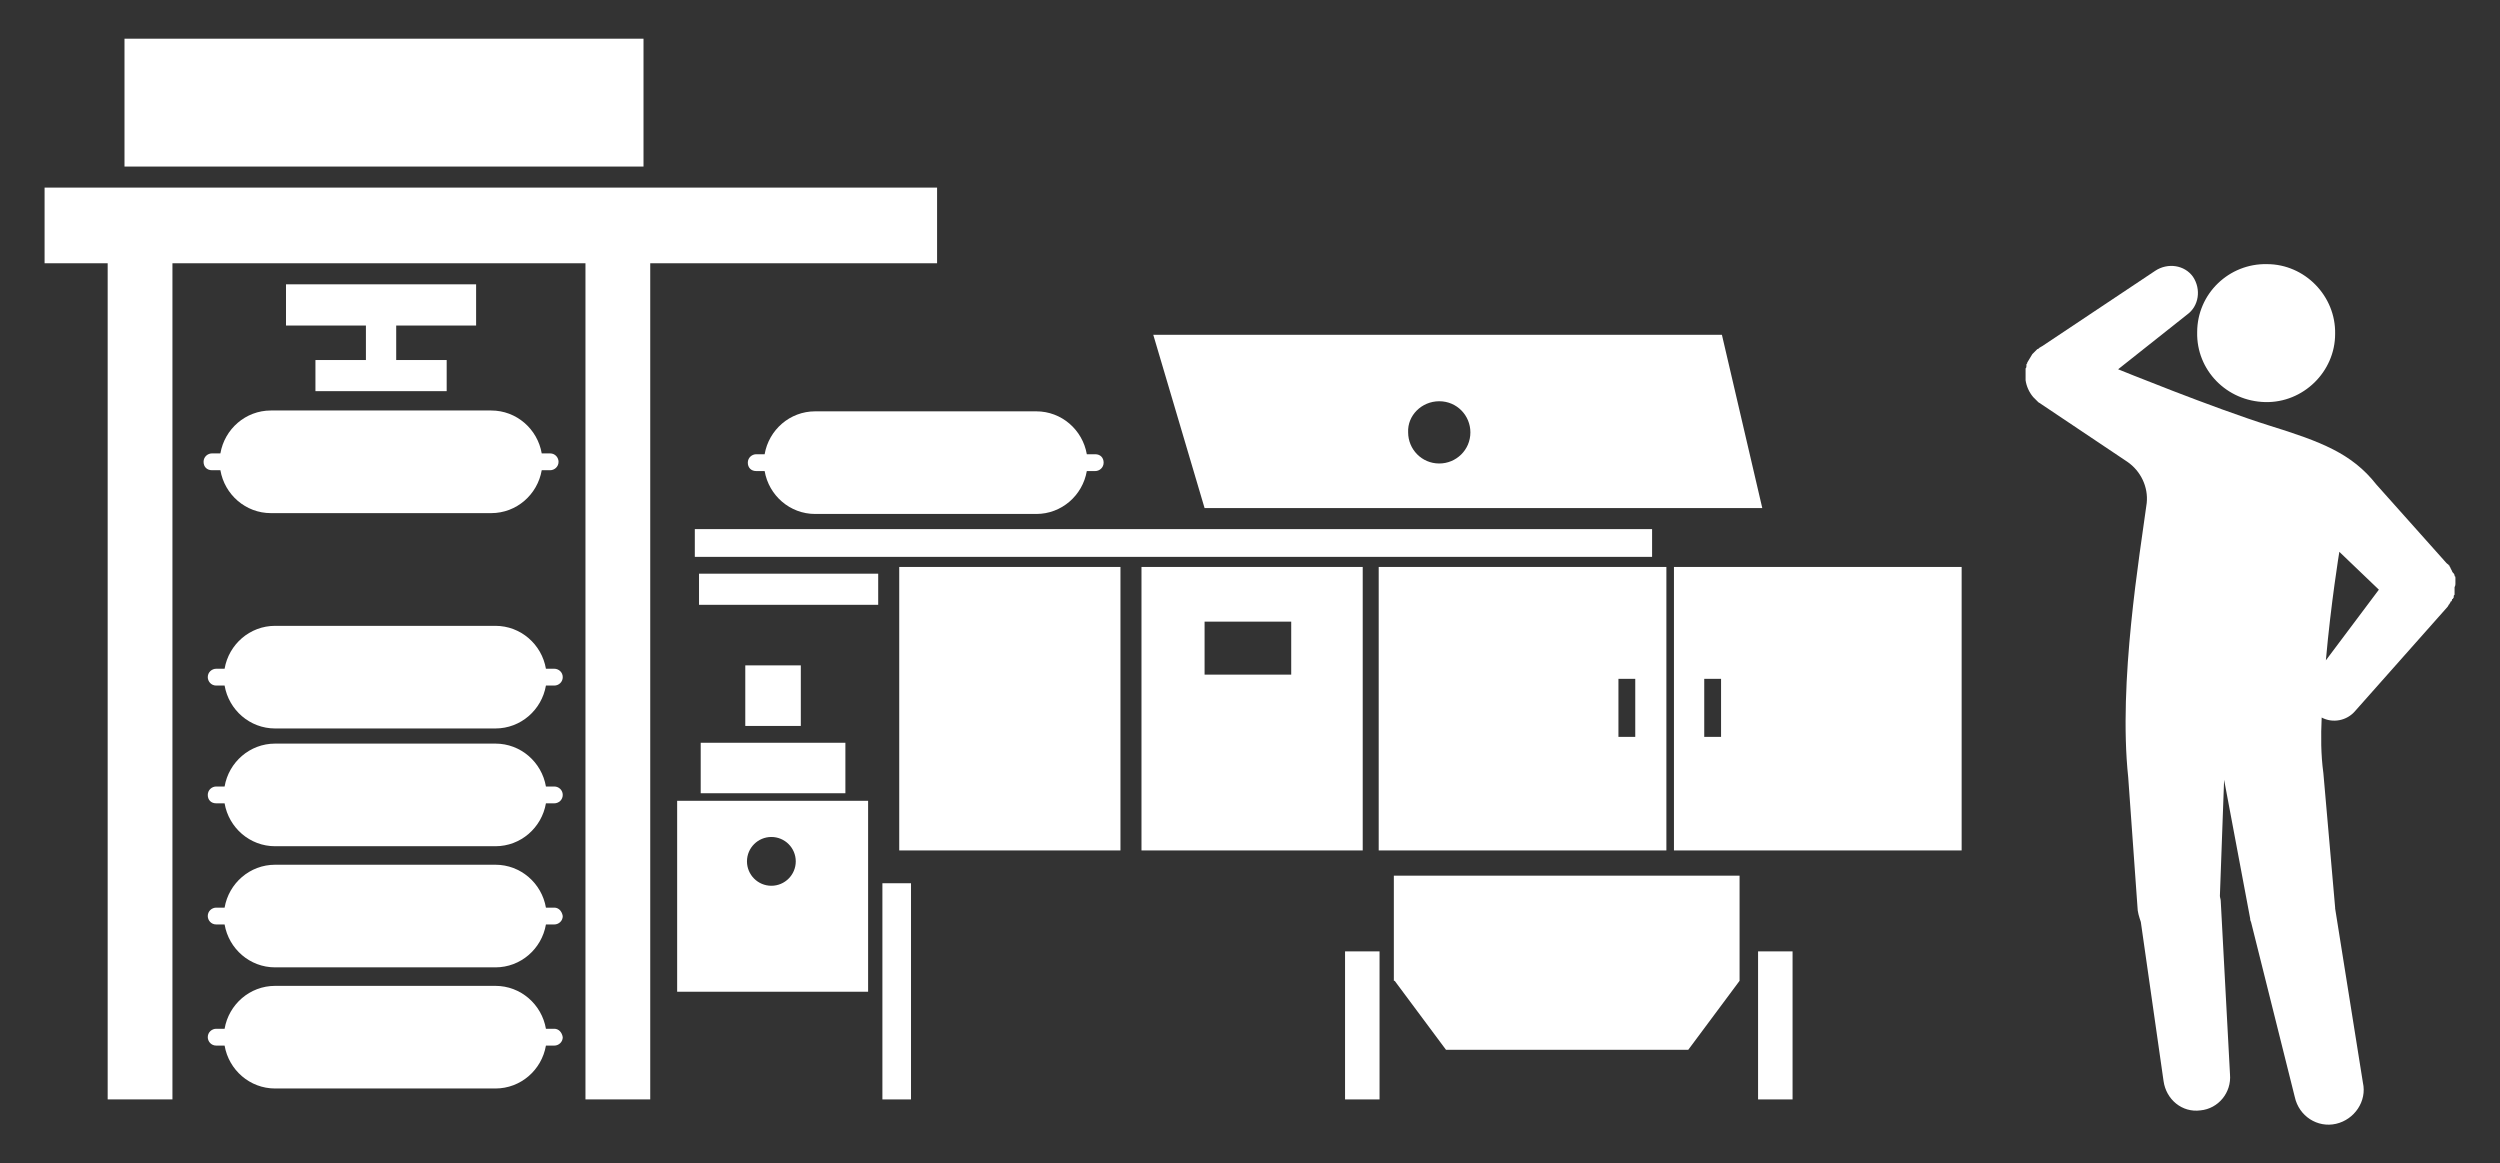
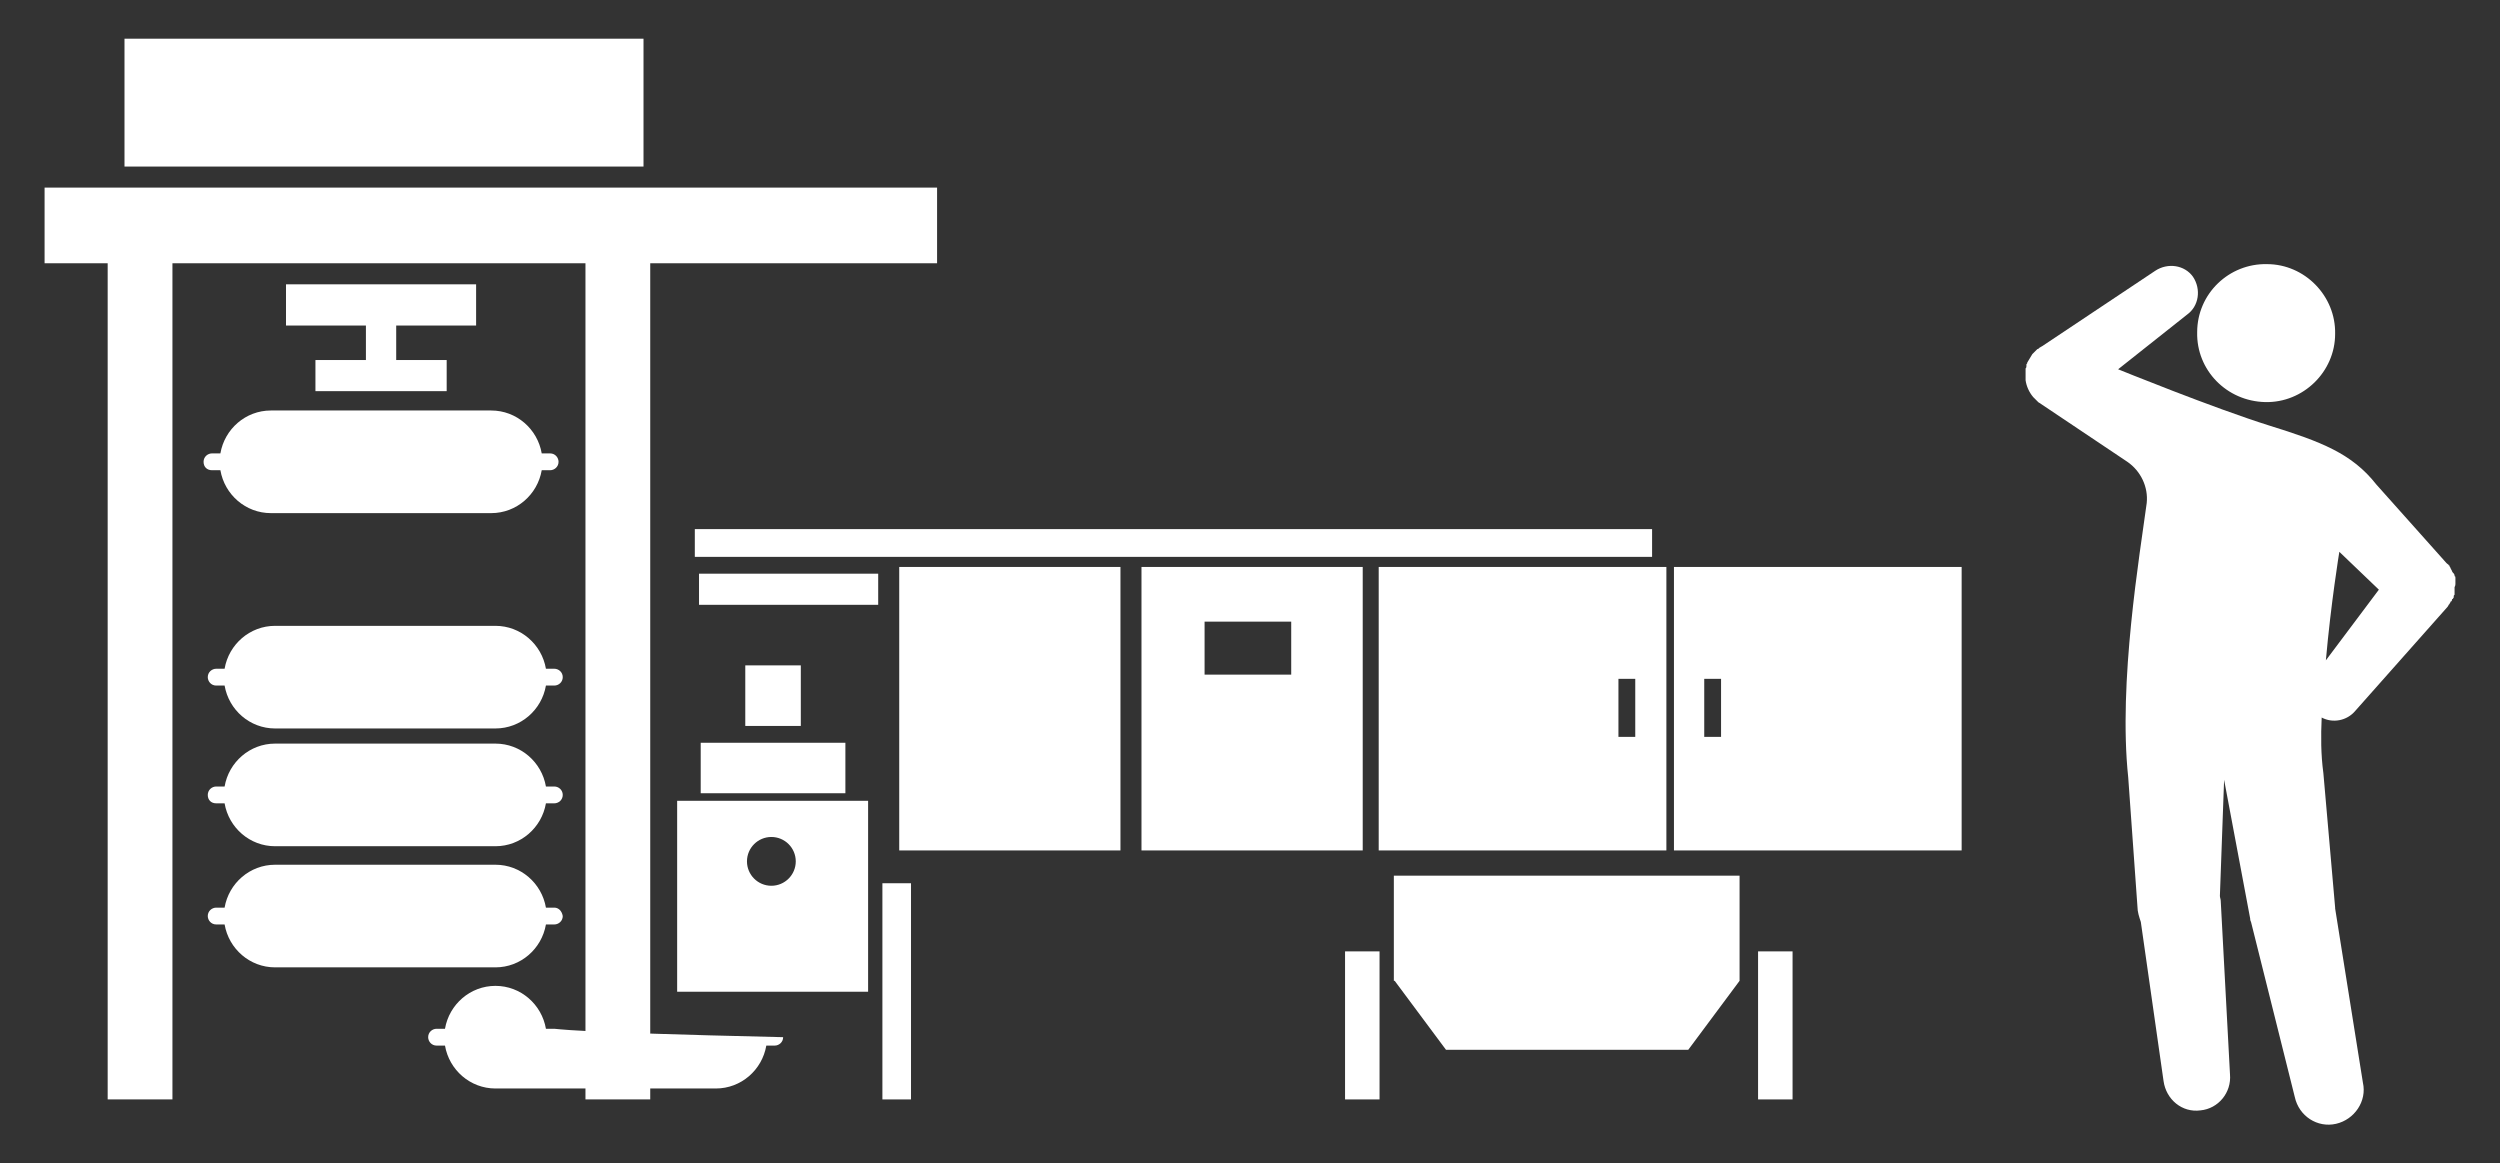
<svg xmlns="http://www.w3.org/2000/svg" version="1.1" id="レイヤー_1" x="0px" y="0px" viewBox="0 0 297.2 138.3" style="enable-background:new 0 0 297.2 138.3;" xml:space="preserve">
  <rect x="0" y="0" width="297.2" height="138.3" fill="#333333" stroke="none" />
  <style type="text/css">
	.st0{fill:#FFFFFF;}
</style>
  <g>
    <g id="グループ_2230_00000174598049295054835190000012558568936532020409_">
-       <path id="パス_9541_00000052823549901166298260000009476675943629122177_" class="st0" d="M65.9,122.3h-1c-0.5-2.9-3-5.1-6-5.1    H32.7c-3,0-5.5,2.2-6,5.1h-1c-0.5,0-1,0.4-1,1c0,0.5,0.4,1,1,1c0,0,0,0,0,0h1c0.5,2.9,3,5.1,6,5.1h26.2c3,0,5.5-2.2,6-5.1h1    c0.5,0,1-0.4,1-1C66.8,122.7,66.4,122.3,65.9,122.3C65.9,122.3,65.9,122.3,65.9,122.3" />
+       <path id="パス_9541_00000052823549901166298260000009476675943629122177_" class="st0" d="M65.9,122.3h-1c-0.5-2.9-3-5.1-6-5.1    c-3,0-5.5,2.2-6,5.1h-1c-0.5,0-1,0.4-1,1c0,0.5,0.4,1,1,1c0,0,0,0,0,0h1c0.5,2.9,3,5.1,6,5.1h26.2c3,0,5.5-2.2,6-5.1h1    c0.5,0,1-0.4,1-1C66.8,122.7,66.4,122.3,65.9,122.3C65.9,122.3,65.9,122.3,65.9,122.3" />
      <path id="パス_9542_00000057131376343546595980000001004664319885323155_" class="st0" d="M65.9,107.9h-1c-0.5-2.9-3-5.1-6-5.1    H32.7c-3,0-5.5,2.2-6,5.1h-1c-0.5,0-1,0.4-1,1c0,0.5,0.4,1,1,1h1c0.5,2.9,3,5.1,6,5.1h26.2c3,0,5.5-2.2,6-5.1h1c0.5,0,1-0.4,1-1    C66.8,108.3,66.4,107.9,65.9,107.9" />
      <path id="パス_9543_00000071537304736124883940000013512479063442304937_" class="st0" d="M65.9,93.5h-1c-0.5-2.9-3-5.1-6-5.1    H32.7c-3,0-5.5,2.2-6,5.1h-1c-0.5,0-1,0.4-1,1s0.4,1,1,1h1c0.5,2.9,3,5.1,6,5.1h26.2c3,0,5.5-2.2,6-5.1h1c0.5,0,1-0.4,1-1    S66.4,93.5,65.9,93.5L65.9,93.5" />
      <path id="パス_9544_00000034805337061394682360000004189832637676070554_" class="st0" d="M65.9,79.5h-1c-0.5-2.9-3-5.1-6-5.1    H32.7c-3,0-5.5,2.2-6,5.1h-1c-0.5,0-1,0.4-1,1c0,0.5,0.4,1,1,1h1c0.5,2.9,3,5.1,6,5.1h26.2c3,0,5.5-2.2,6-5.1h1c0.5,0,1-0.4,1-1    S66.4,79.5,65.9,79.5" />
      <path id="パス_9545_00000060715093524436924420000013051860799715643275_" class="st0" d="M26.2,55.9c0.5,2.9,3,5.1,6,5.1h26.2    c3,0,5.5-2.2,6-5.1h1c0.5,0,1-0.4,1-1c0-0.5-0.4-1-1-1h-1c-0.5-2.9-3-5.1-6-5.1H32.2c-3,0-5.5,2.2-6,5.1h-1c-0.5,0-1,0.4-1,1    s0.4,1,1,1l0,0L26.2,55.9z" />
-       <path id="パス_9546_00000028307658332894480170000016974101423609507753_" class="st0" d="M90.9,54h-1c-0.5,0-1,0.4-1,1    s0.4,1,1,1l0,0h1c0.5,2.9,3,5.1,6,5.1h26.3c3,0,5.5-2.2,6-5.1h1c0.5,0,1-0.4,1-1s-0.4-1-1-1h-1c-0.5-2.9-3-5.1-6-5.1H96.9    C93.9,48.9,91.4,51.1,90.9,54" />
      <path id="パス_9547_00000082359303262276876290000011228587917523691913_" class="st0" d="M111.4,31.3v-9H5.3v9h7.5v99.4h7.7    V31.3h49.1v99.4h7.7V31.3H111.4z" />
      <path id="パス_9548_00000041258874285525921310000016160247364778238633_" class="st0" d="M56.6,38.7v-4.9H34v4.9h9.5v4.1h-6    v3.7h15.6v-3.7h-6v-4.1H56.6z" />
      <rect id="長方形_2626_00000134964846450211138800000007936807212581474699_" x="82.6" y="62.9" class="st0" width="113.8" height="3.3" />
      <rect id="長方形_2627_00000132074281610825260990000005991459940904993154_" x="106.9" y="67.4" class="st0" width="26.3" height="33.7" />
      <rect id="長方形_2628_00000100347540695095418800000013805911718385442988_" x="209" y="113.1" class="st0" width="4.1" height="17.6" />
      <rect id="長方形_2629_00000046316909736485144470000007814619245845171082_" x="159.9" y="113.1" class="st0" width="4.1" height="17.6" />
      <rect id="長方形_2630_00000083079663192269383080000005868327511260762518_" x="14.8" y="4.6" class="st0" width="61.7" height="15.2" />
-       <path id="パス_9549_00000016040031378446943910000009430010844528029323_" class="st0" d="M209.5,60.4l-4.8-20.6h-67.6l6.1,20.6    H209.5z M171.1,47.7c2.1,0,3.7,1.7,3.7,3.7c0,2.1-1.7,3.7-3.7,3.7c-2.1,0-3.7-1.7-3.7-3.7C167.3,49.4,169,47.7,171.1,47.7    C171.1,47.7,171.1,47.7,171.1,47.7" />
      <path id="パス_9550_00000164474486738956097010000008094165504899746969_" class="st0" d="M162,67.4h-26.3v33.7H162L162,67.4z     M153.5,80.2h-10.3v-6.3h10.3V80.2z" />
      <path id="パス_9551_00000126290949422173003330000003845095894274575000_" class="st0" d="M199,101.1h34.2V67.4H199V101.1z     M202.6,80.7h2v6.9h-2V80.7z" />
      <path id="パス_9552_00000076605248817554287350000008010769549929797767_" class="st0" d="M198.1,67.4h-34.2v33.7h34.2V67.4z     M194.4,87.6h-2v-6.9h2V87.6z" />
      <path id="パス_9553_00000133487948020418091820000015629747323851325332_" class="st0" d="M165.8,116.6l6.1,8.2h28.8l6.1-8.2    v-12.5h-41.1V116.6z" />
      <rect id="長方形_2631_00000173141452777506010450000012981326937140629424_" x="83.3" y="88.3" class="st0" width="17.2" height="6" />
      <rect id="長方形_2632_00000010296528873197919320000010462433127698215057_" x="88.6" y="79.1" class="st0" width="6.6" height="7.2" />
      <rect id="長方形_2633_00000090981333988303447290000003670925192989056139_" x="83.1" y="68.2" class="st0" width="21.3" height="3.7" />
      <path id="パス_9554_00000089548629762763373890000008858087150197469058_" class="st0" d="M80.5,117.9h22.7V95.2H80.5V117.9z     M91.7,99.5c1.6,0,2.9,1.3,2.9,2.9s-1.3,2.9-2.9,2.9c-1.6,0-2.9-1.3-2.9-2.9S90.1,99.5,91.7,99.5C91.7,99.5,91.7,99.5,91.7,99.5" />
      <rect id="長方形_2634_00000033347540910772449960000012860443404847686844_" x="104.9" y="105" class="st0" width="3.4" height="25.7" />
      <path id="パス_9555_00000018229955074665138880000009184319394389166259_" class="st0" d="M269.3,47.8c4.5,0.1,8.3-3.6,8.3-8.1    c0.1-4.5-3.6-8.3-8.1-8.3c-4.5-0.1-8.3,3.5-8.3,8.1C261.1,44,264.7,47.7,269.3,47.8C269.2,47.8,269.2,47.8,269.3,47.8" />
      <path id="パス_9556_00000115512659400964197570000004767745465445772474_" class="st0" d="M291.9,69.4c0-0.1,0-0.1,0-0.2    c0-0.1,0-0.1,0-0.2c0-0.1,0-0.1,0-0.2c0,0,0-0.1,0-0.1c0-0.1,0-0.2-0.1-0.2c0,0,0-0.1,0-0.1c0-0.1-0.1-0.2-0.1-0.2    c0,0,0-0.1-0.1-0.1c0-0.1-0.1-0.1-0.1-0.2c0-0.1-0.1-0.1-0.1-0.2c0-0.1-0.1-0.1-0.1-0.2c0-0.1-0.1-0.1-0.1-0.2    c0-0.1-0.1-0.1-0.1-0.1c0-0.1-0.1-0.1-0.2-0.2c0,0-0.1-0.1-0.1-0.1l-8.3-9.3c-2.9-3.7-6.6-5.1-12.7-7c-6.7-2.1-18-6.7-18-6.7    l8.2-6.5c1.4-1,1.7-3,0.7-4.5c-1-1.4-3-1.7-4.5-0.7l-13.5,9c-0.1,0-0.1,0.1-0.2,0.1l0,0h0c-0.1,0.1-0.2,0.2-0.3,0.2    c0,0-0.1,0.1-0.1,0.1c-0.1,0.1-0.1,0.1-0.2,0.2s-0.1,0.1-0.2,0.2c0,0-0.1,0.1-0.1,0.1c-0.2,0.3-0.4,0.7-0.6,1c0,0.1,0,0.1-0.1,0.2    c0,0.1,0,0.1,0,0.2c0,0.1,0,0.2-0.1,0.3c0,0,0,0.1,0,0.1c0,0.1,0,0.2,0,0.2c0,0.1,0,0.1,0,0.2c0,0.1,0,0.1,0,0.2    c0,0.1,0,0.1,0,0.2c0,0,0,0.1,0,0.1c0,0.1,0,0.2,0,0.3c0,0,0,0,0,0.1c0.1,0.7,0.4,1.4,0.9,2c0,0,0.1,0.1,0.1,0.1    c0.1,0.1,0.1,0.1,0.2,0.2c0.1,0.1,0.1,0.1,0.2,0.2c0,0,0.1,0.1,0.1,0.1c0.1,0.1,0.2,0.1,0.3,0.2c0,0,0,0,0,0l10.3,6.9    c1.6,1.1,2.5,3,2.3,4.9c-0.8,6-3.4,21.3-2.2,32.6l1.1,15.4c0,0.6,0.2,1.2,0.4,1.8l2.7,18.9c0.3,2.2,2.2,3.8,4.4,3.5    c2.1-0.2,3.7-2.1,3.5-4.3l-1.1-20.6c0-0.2-0.1-0.4-0.1-0.6l0.5-13.8l3.1,16.5c0,0.1,0,0.2,0.1,0.4l5.2,20.8    c0.5,2.3,2.7,3.7,4.9,3.2s3.7-2.7,3.2-4.9l0,0l-3.3-20.7c0,0,0-0.1,0-0.1l-1.4-16c-0.3-2.2-0.3-4.4-0.2-6.6c1.3,0.7,3,0.4,4-0.8    L291,72.1l0,0l0,0c0-0.1,0.1-0.1,0.1-0.2c0,0,0.1-0.1,0.1-0.1c0-0.1,0.1-0.1,0.1-0.2c0-0.1,0.1-0.1,0.1-0.1s0.1-0.1,0.1-0.2    c0-0.1,0-0.1,0.1-0.1c0-0.1,0.1-0.1,0.1-0.2c0,0,0-0.1,0-0.1c0-0.1,0-0.1,0.1-0.2c0,0,0-0.1,0-0.1c0-0.1,0-0.1,0-0.2    c0-0.1,0-0.1,0-0.2s0-0.1,0-0.2c0-0.1,0-0.1,0-0.2C291.9,69.6,291.9,69.5,291.9,69.4 M276.5,78.5c0.6-6.8,1.6-12.9,1.6-12.9    l4.7,4.5L276.5,78.5z" />
    </g>
  </g>
</svg>